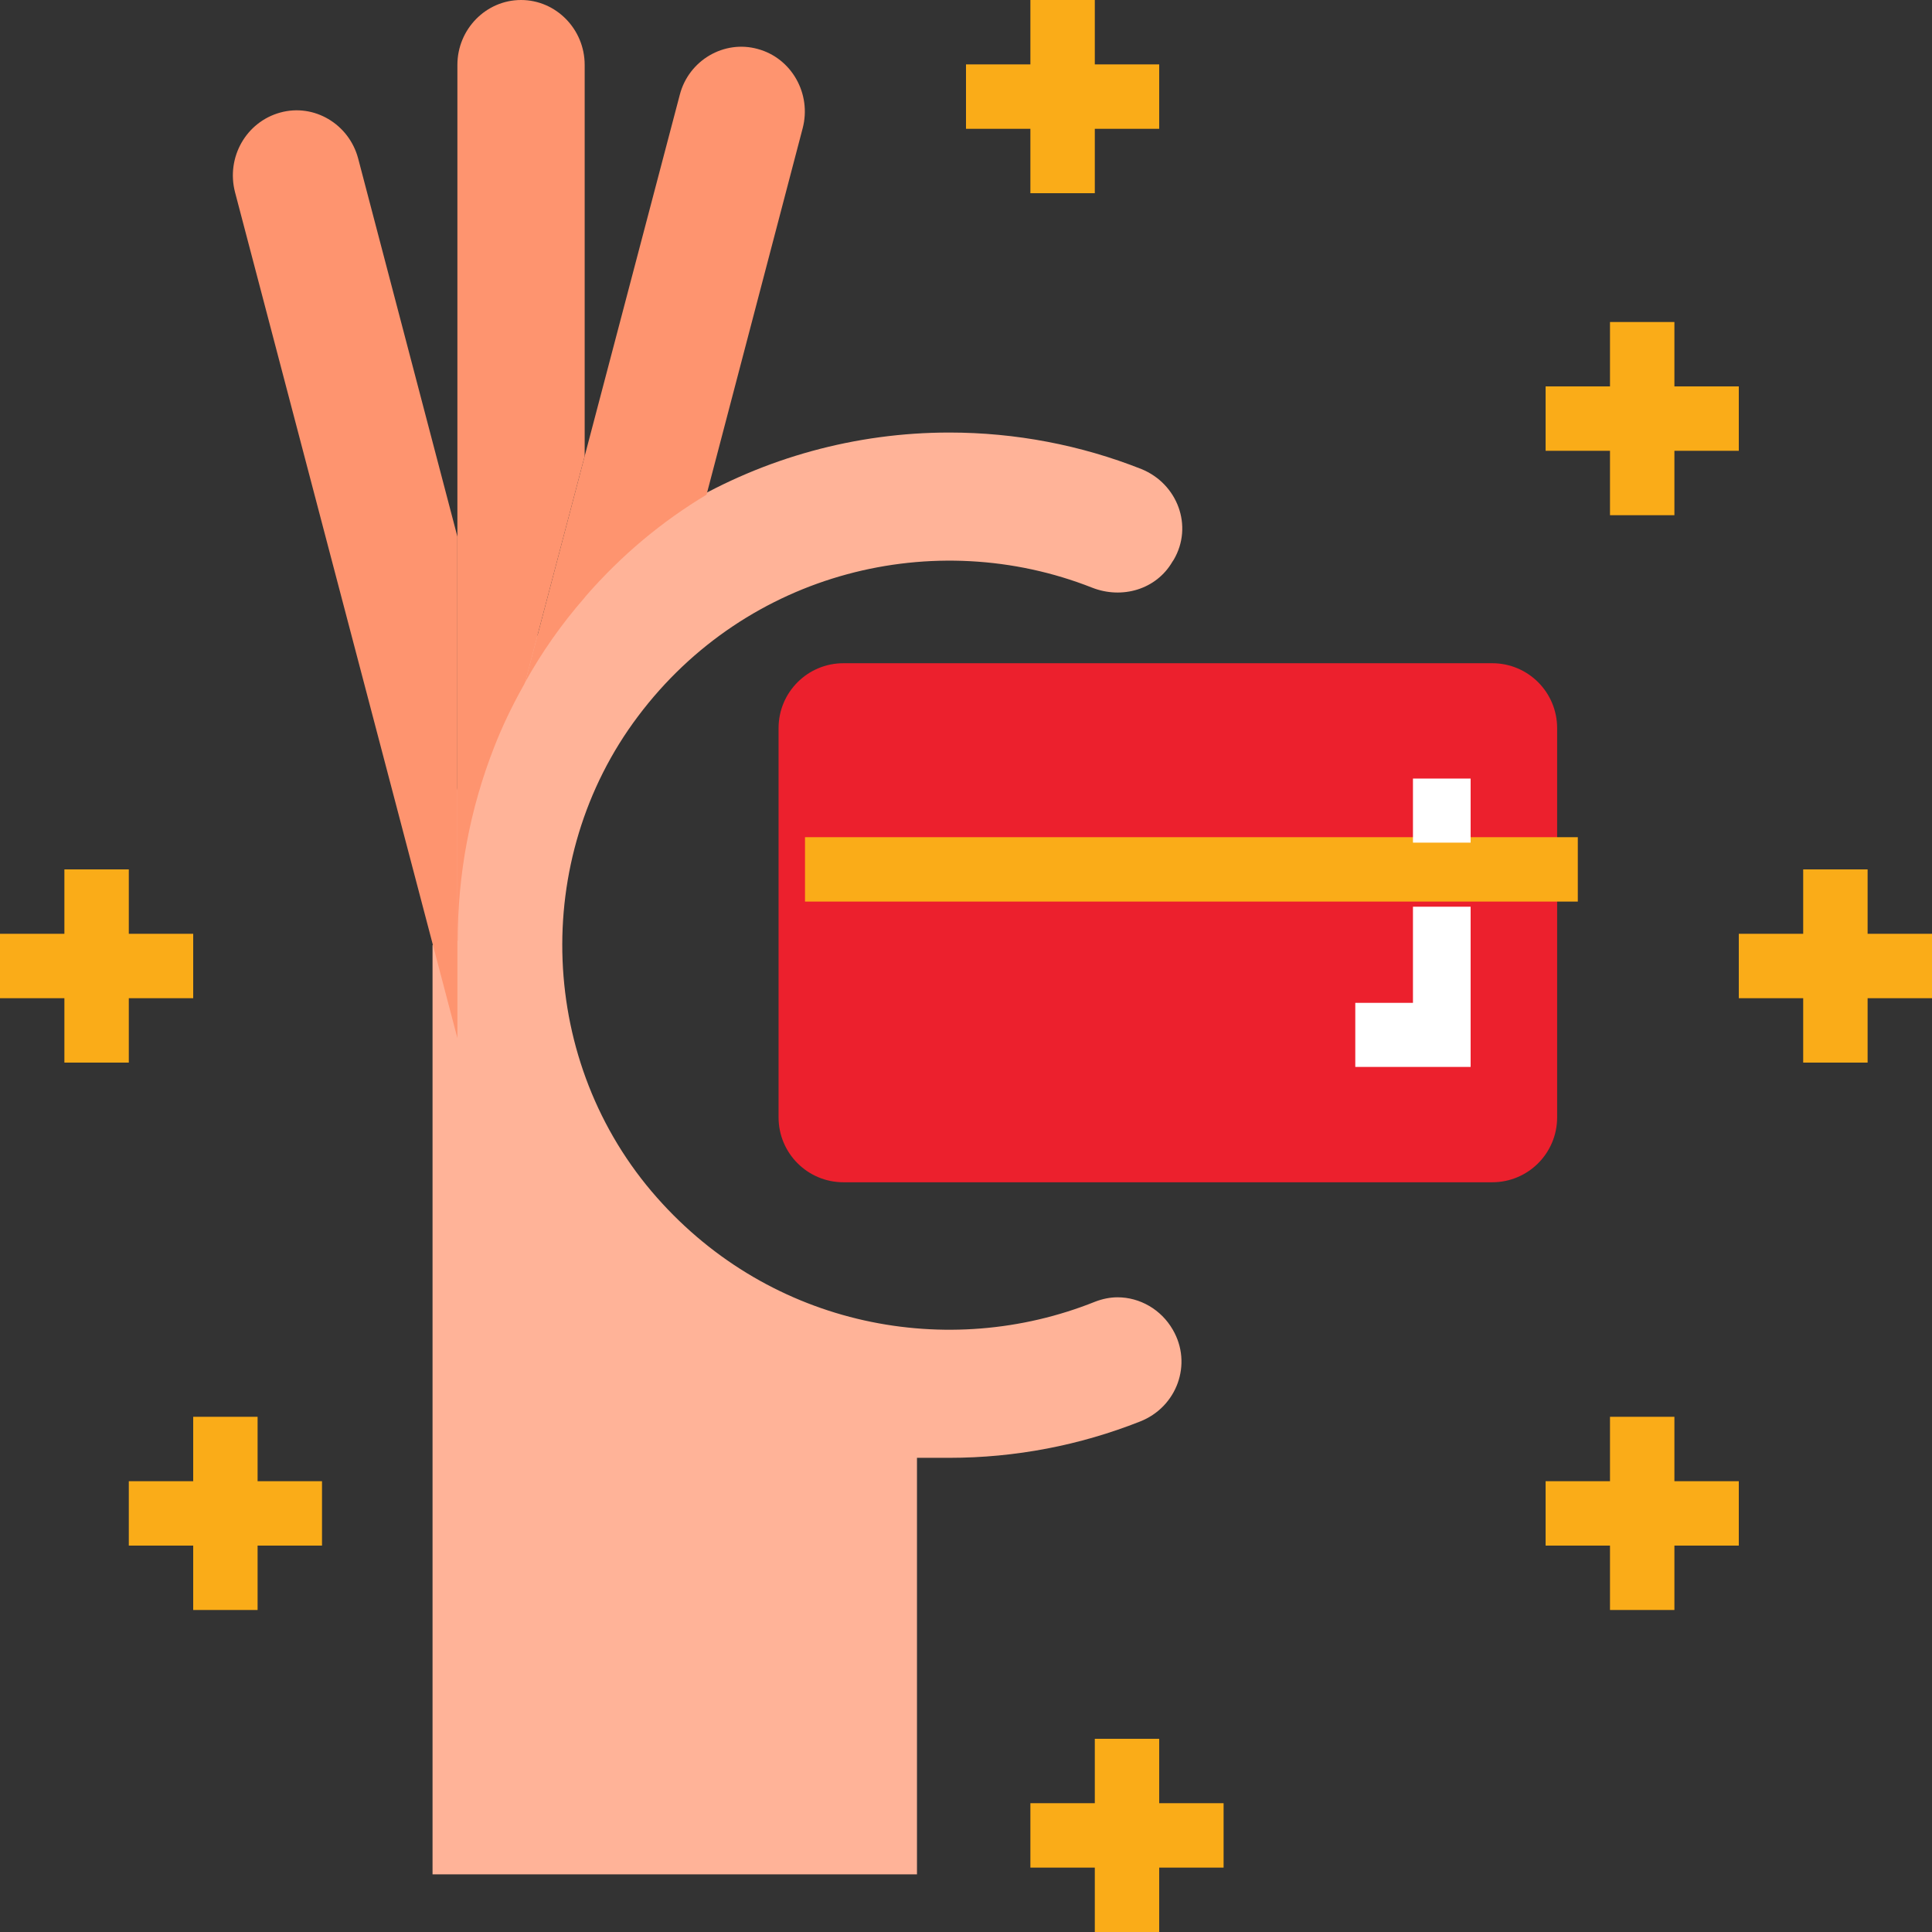
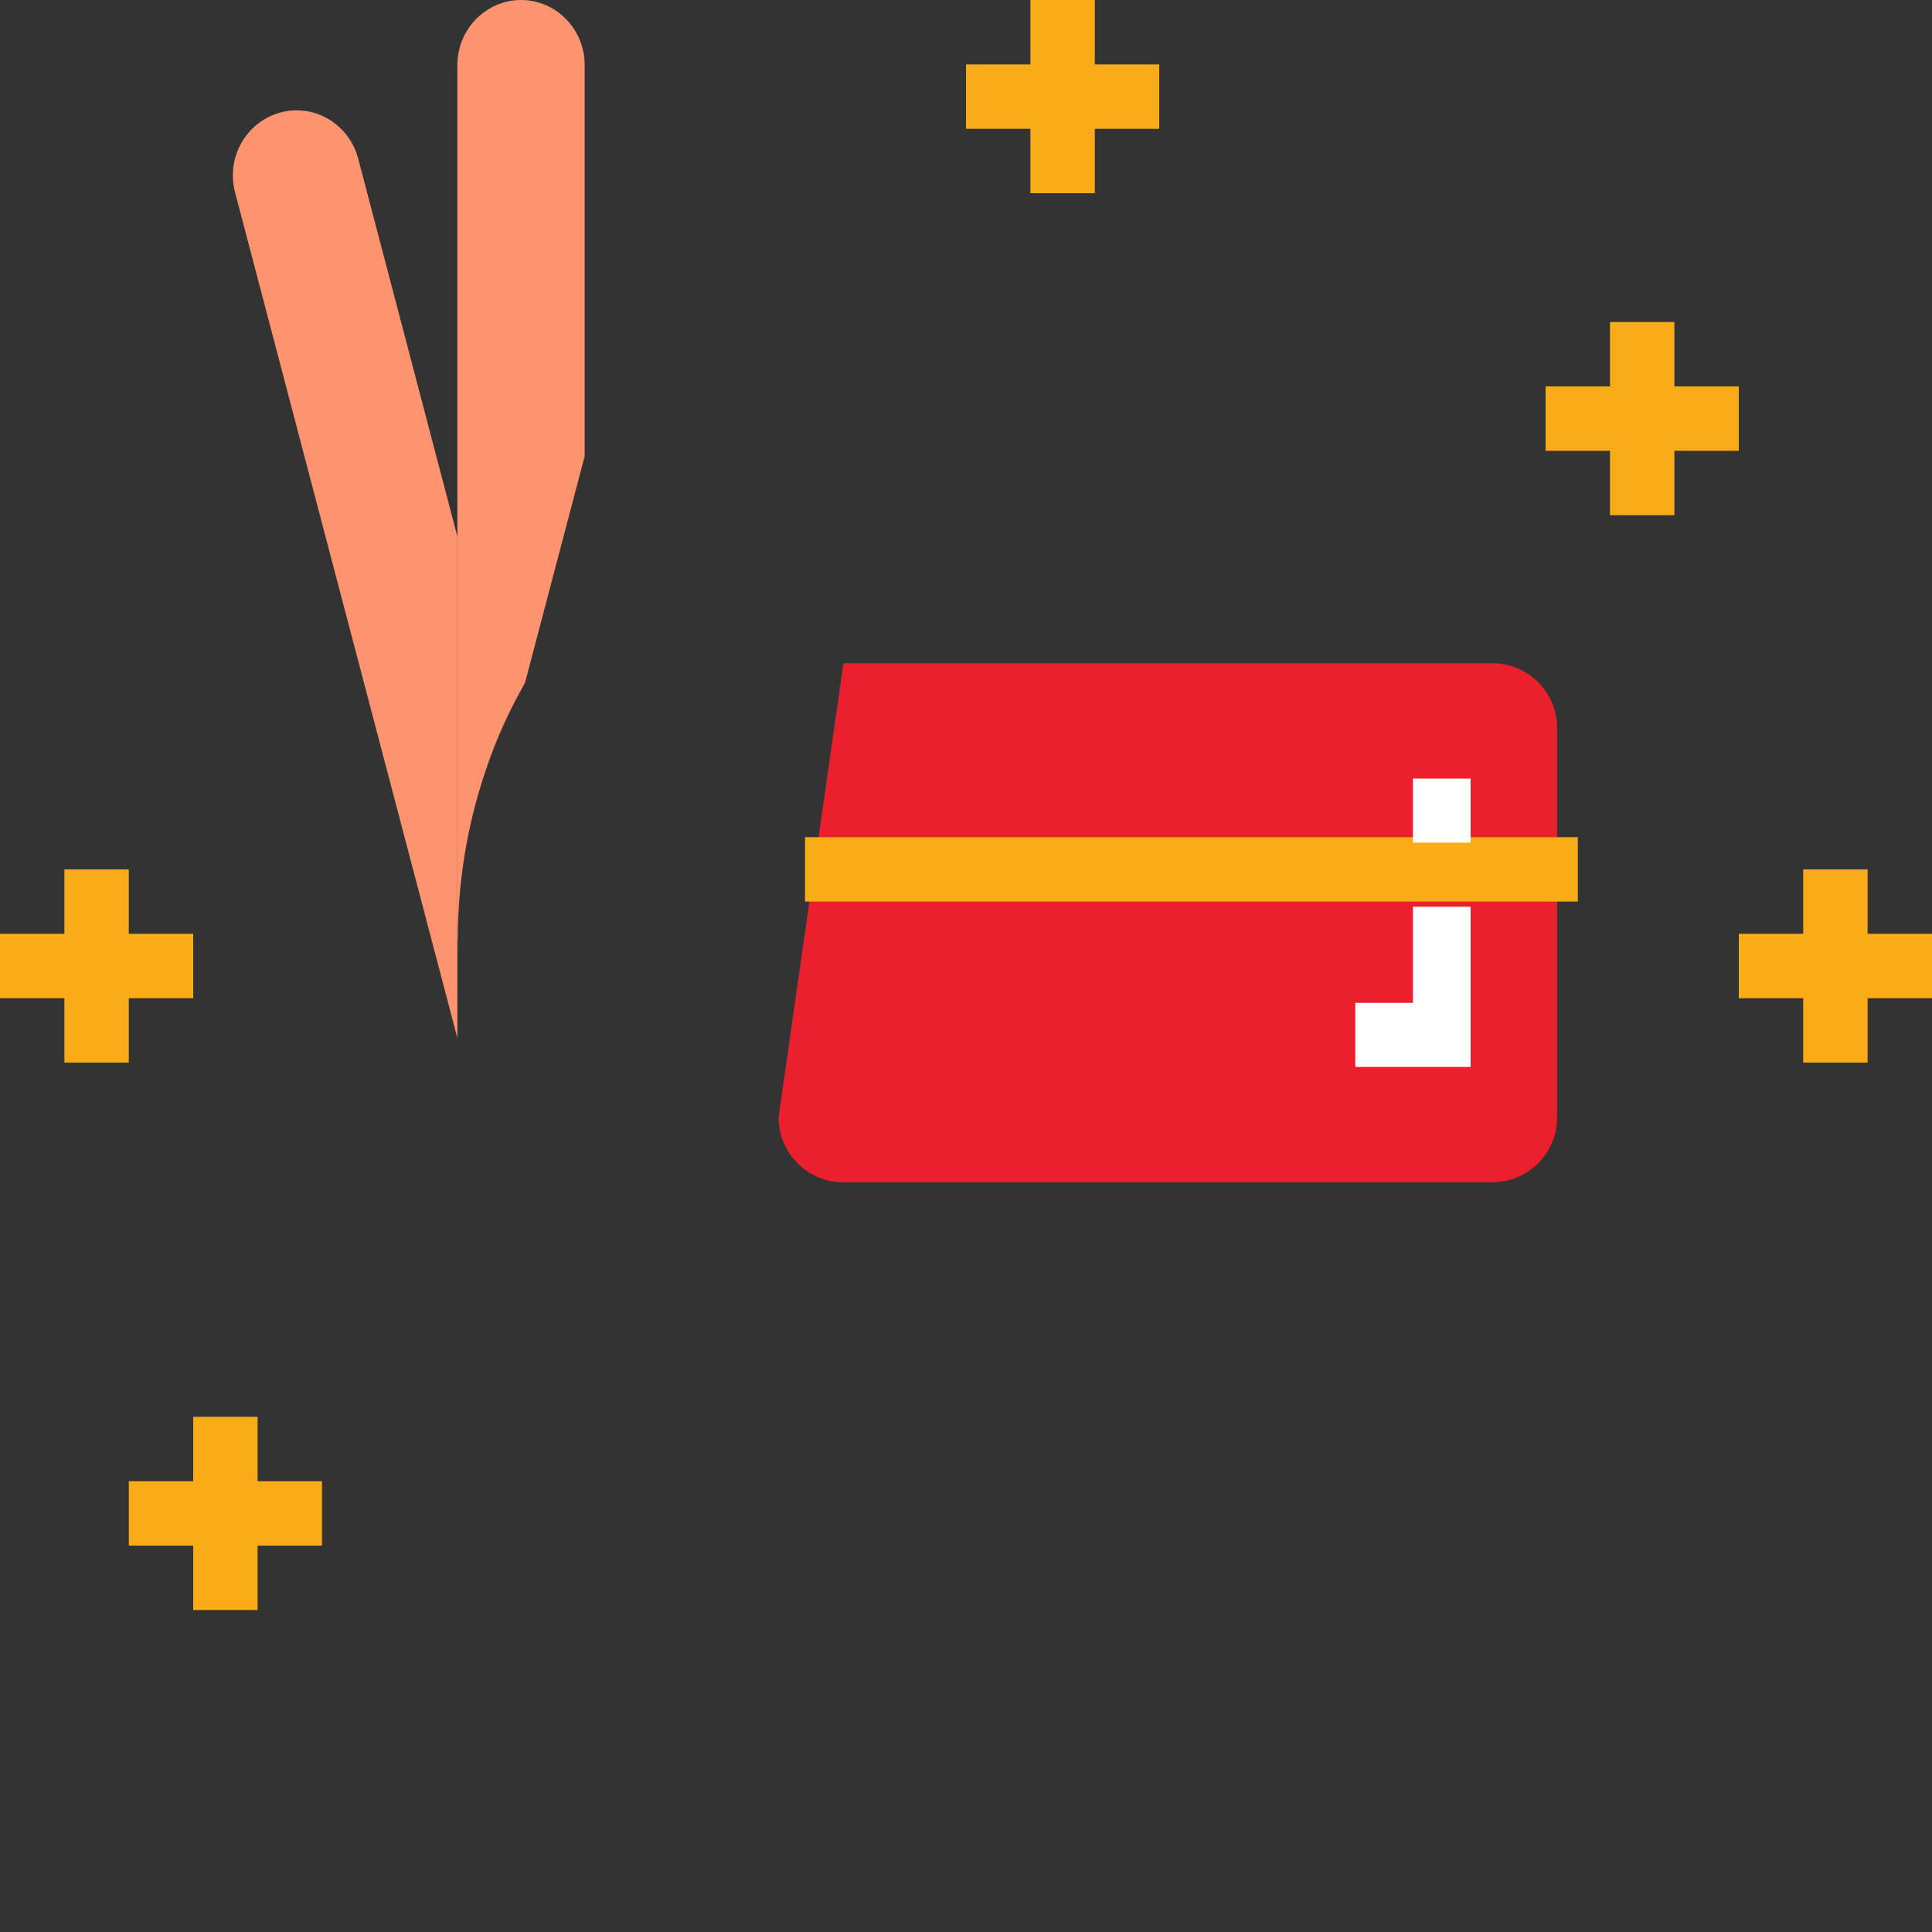
<svg xmlns="http://www.w3.org/2000/svg" width="67px" height="67px" viewBox="0 0 67 67" version="1.1">
  <rect x="0" y="0" width="67" height="67" fill="#333333" stroke="none" />
  <title>member</title>
  <g id="mobile" stroke="none" stroke-width="1" fill="none" fill-rule="evenodd">
    <g id="m.1.homepage" transform="translate(-17, -2557)" fill-rule="nonzero">
      <g id="main" transform="translate(4, 405)">
        <g id="member" style="mix-blend-mode: multiply;" transform="translate(0, 2135)">
          <g transform="translate(46.5, 50.5) scale(-1, 1) translate(-46.5, -50.5) translate(13, 17)">
-             <path d="M37.75,41 L15.25,41 C14.007,41 13,39.993 13,38.75 L13,25.25 C13,24.007 14.007,23 15.25,23 L37.75,23 C38.993,23 40,24.007 40,25.25 L40,38.75 C40,39.993 38.993,41 37.75,41 Z" id="Path" fill="#EC202D" />
-             <path d="M52,32.778 L52,65 L35.2,65 L35.2,50.556 L34.08,50.556 C31.784,50.556 29.556,50.122 27.472,49.3 C26.185,48.8 25.636,47.3 26.33,46.111 C26.733,45.411 27.472,44.989 28.245,44.989 C28.503,44.989 28.772,45.044 29.029,45.144 C34.103,47.178 40.24,46.033 44.216,41.533 C48.338,36.878 48.606,29.8 44.877,24.844 C41.091,19.8 34.573,18.233 29.13,20.378 C28.088,20.789 26.901,20.444 26.341,19.478 L26.296,19.411 C25.613,18.244 26.162,16.778 27.416,16.267 C29.522,15.433 31.784,15 34.08,15 C37.328,15 40.487,15.878 43.231,17.5 C44.799,18.411 46.232,19.578 47.475,20.967 C47.486,20.989 47.509,21 47.52,21.022 C48.338,21.933 49.032,22.9 49.614,23.922 C49.637,23.978 49.67,24.033 49.704,24.089 C50.085,24.756 50.421,25.433 50.701,26.133 C51.563,28.256 51.989,30.5 51.989,32.733 L51.989,32.778 L52,32.778 Z" id="Path" fill="#FFB398" />
+             <path d="M37.75,41 L15.25,41 C14.007,41 13,39.993 13,38.75 L13,25.25 C13,24.007 14.007,23 15.25,23 L37.75,23 L40,38.75 C40,39.993 38.993,41 37.75,41 Z" id="Path" fill="#EC202D" />
            <g id="Group" transform="translate(39, 0)" fill="#FE946F">
              <path d="M12.138,2.25 L12.138,32.625 L12.127,32.625 L12.127,32.614 C12.127,30.341 11.708,28.058 10.858,25.898 C10.582,25.189 10.251,24.503 9.876,23.828 C9.843,23.771 9.81,23.715 9.788,23.659 L7.724,15.818 L7.724,2.25 C7.724,1.012 8.717,0 9.931,0 C11.145,0 12.138,1.012 12.138,2.25 Z" id="Path" />
-               <path d="M9.788,23.659 C9.214,22.624 8.53,21.645 7.724,20.723 C7.713,20.7 7.691,20.689 7.68,20.666 C6.455,19.26 5.043,18.079 3.498,17.156 L0.166,4.455 C-0.154,3.251 0.552,2.014 1.721,1.699 C2.891,1.373 4.116,2.092 4.425,3.285 L7.724,15.818 L9.788,23.659 Z" id="Path" />
              <path d="M19.851,6.66 L16.552,19.215 L12.138,36 L12.138,18.608 L15.581,5.49 C15.901,4.298 17.114,3.578 18.284,3.904 C19.465,4.23 20.16,5.456 19.851,6.66 Z" id="Path" />
            </g>
            <g id="Group" fill="#FAAC18">
              <polygon id="Path" points="6.7 32.383 4.467 32.383 4.467 30.15 2.233 30.15 2.233 32.383 0 32.383 0 34.617 2.233 34.617 2.233 36.85 4.467 36.85 4.467 34.617 6.7 34.617" />
              <polygon id="Path" points="64.767 32.383 64.767 30.15 62.533 30.15 62.533 32.383 60.3 32.383 60.3 34.617 62.533 34.617 62.533 36.85 64.767 36.85 64.767 34.617 67 34.617 67 32.383" />
              <polygon id="Path" points="11.167 11.167 8.933 11.167 8.933 13.4 6.7 13.4 6.7 15.633 8.933 15.633 8.933 17.867 11.167 17.867 11.167 15.633 13.4 15.633 13.4 13.4 11.167 13.4" />
-               <polygon id="Path" points="11.167 49.133 8.933 49.133 8.933 51.367 6.7 51.367 6.7 53.6 8.933 53.6 8.933 55.833 11.167 55.833 11.167 53.6 13.4 53.6 13.4 51.367 11.167 51.367" />
              <polygon id="Path" points="60.3 49.133 58.067 49.133 58.067 51.367 55.833 51.367 55.833 53.6 58.067 53.6 58.067 55.833 60.3 55.833 60.3 53.6 62.533 53.6 62.533 51.367 60.3 51.367" />
              <polygon id="Path" points="31.267 0 29.033 0 29.033 2.233 26.8 2.233 26.8 4.467 29.033 4.467 29.033 6.7 31.267 6.7 31.267 4.467 33.5 4.467 33.5 2.233 31.267 2.233" />
-               <polygon id="Path" points="29.033 60.3 26.8 60.3 26.8 62.533 24.567 62.533 24.567 64.767 26.8 64.767 26.8 67 29.033 67 29.033 64.767 31.267 64.767 31.267 62.533 29.033 62.533" />
              <rect id="Rectangle" x="12.283" y="29.033" width="26.8" height="2.233" />
            </g>
            <g id="Group" transform="translate(16, 27)" fill="#FFFFFF">
              <rect id="Rectangle" x="0" y="0" width="2" height="2.222" />
              <polygon id="Path" points="2 7.778 2 4.444 0 4.444 0 10 2 10 4 10 4 7.778" />
            </g>
          </g>
        </g>
      </g>
    </g>
  </g>
</svg>